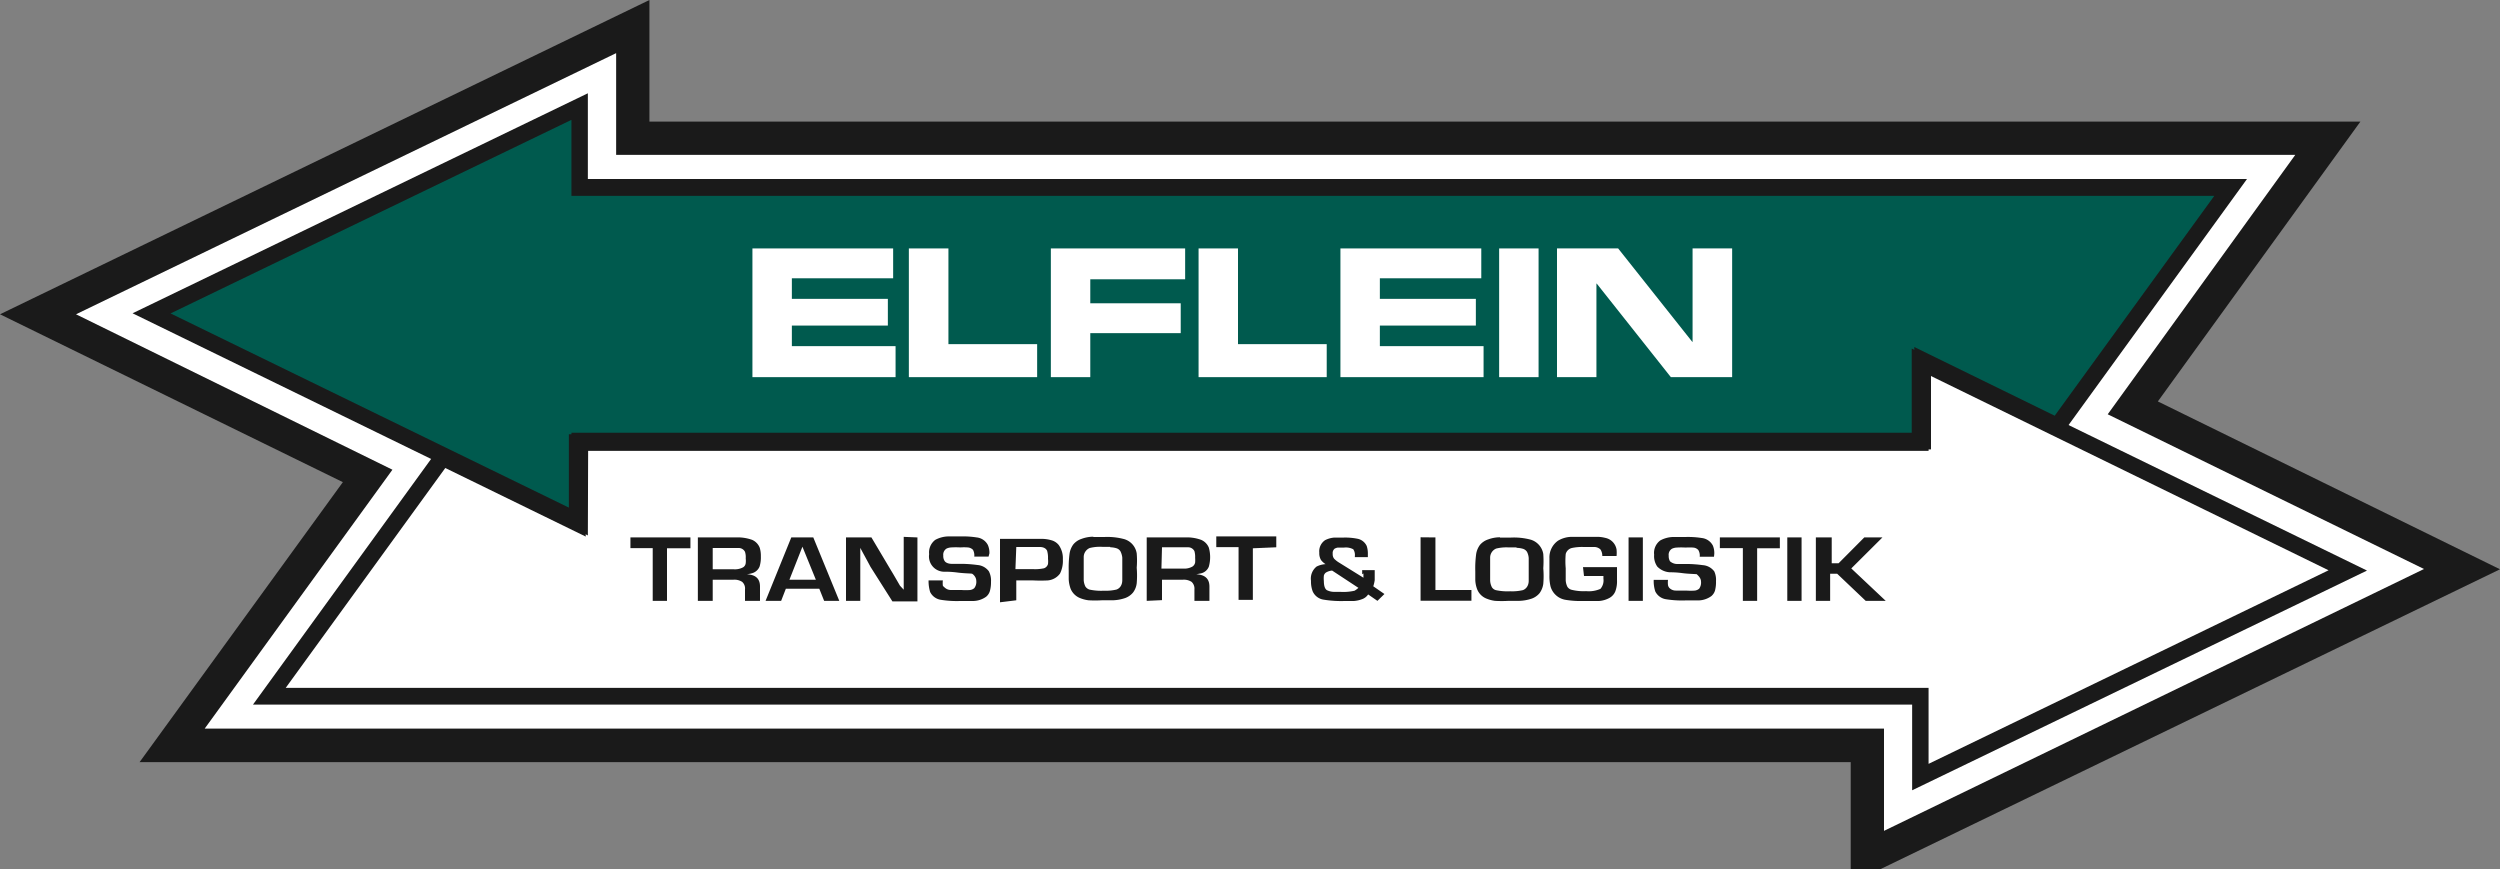
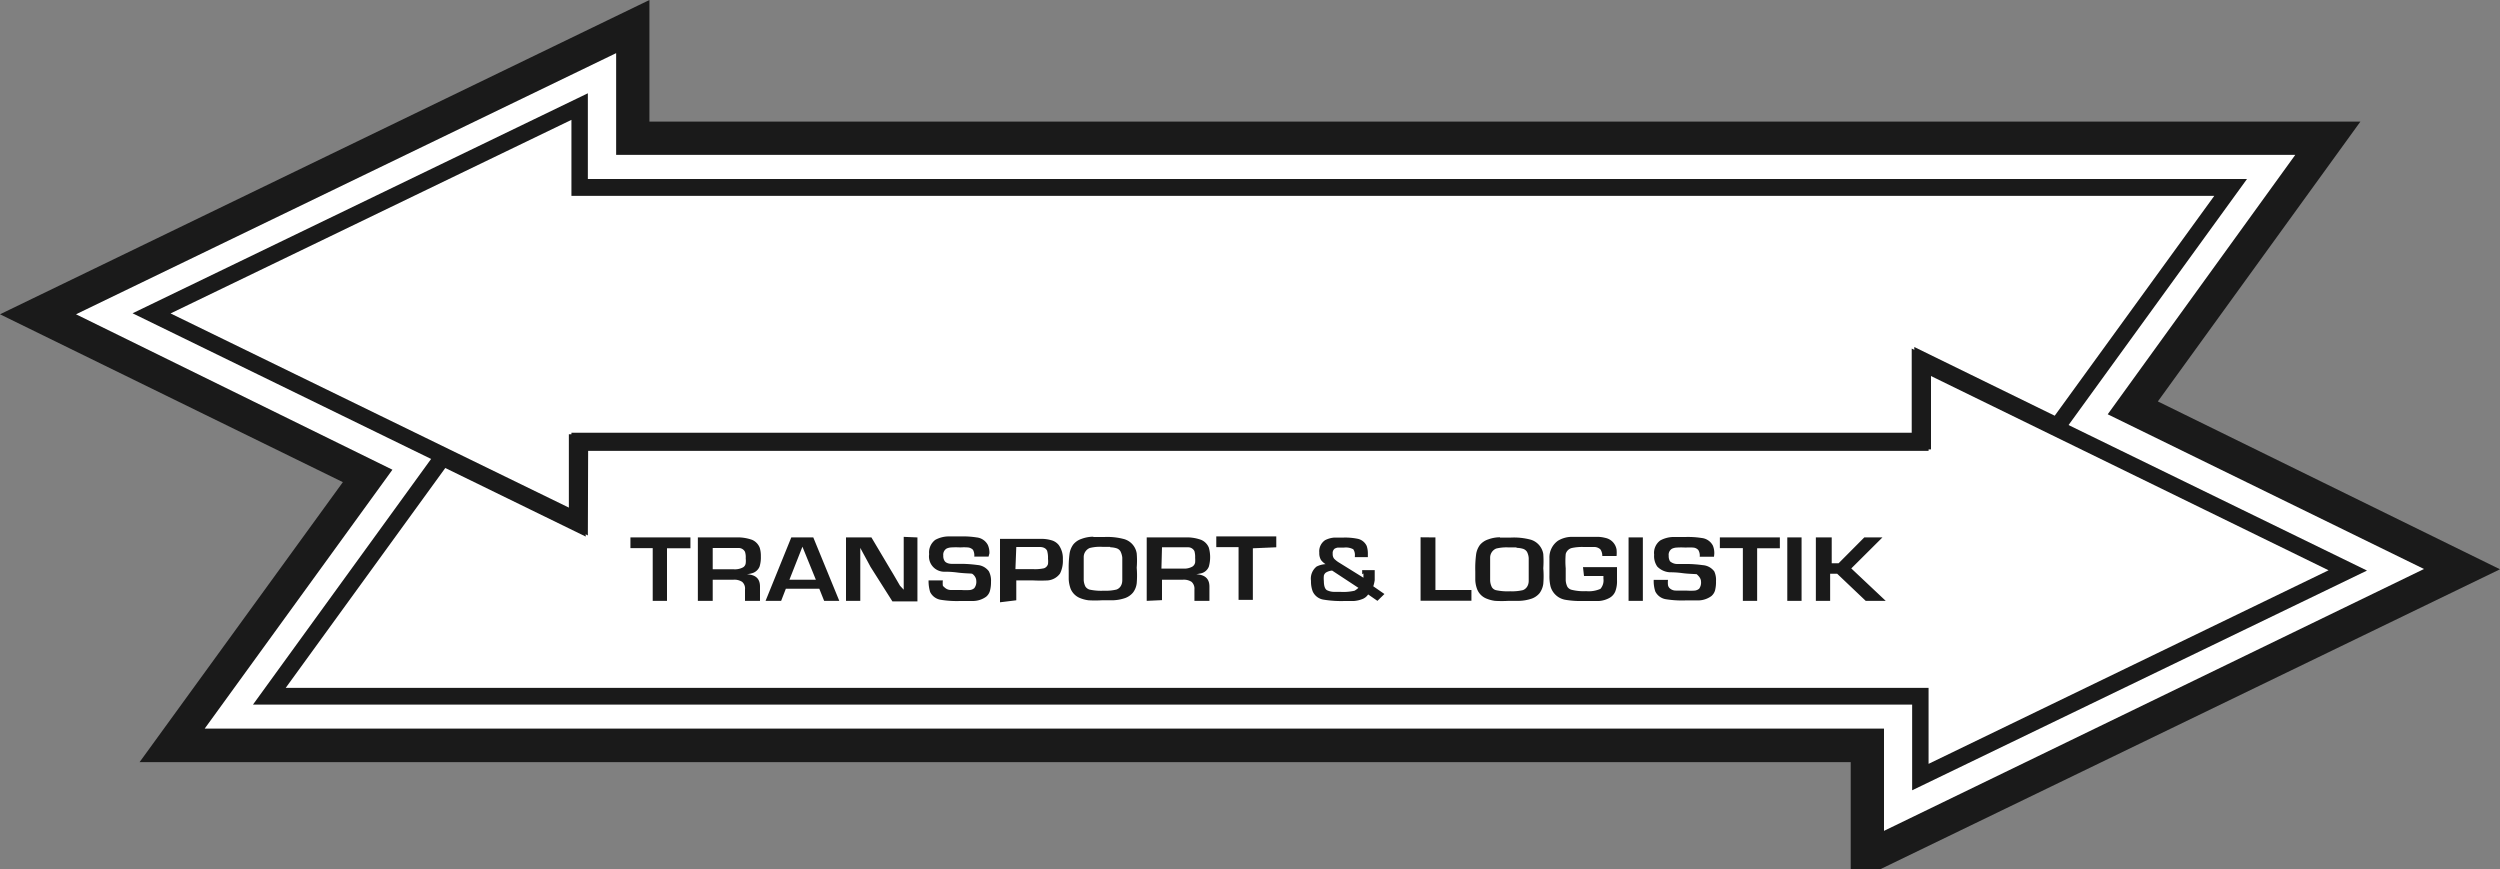
<svg xmlns="http://www.w3.org/2000/svg" id="icon" viewBox="0 0 175 60.85">
  <rect x="0" y="0" width="175" height="60.85" fill="#808080" stroke="none" />
  <defs>
    <style>.cls-1{fill:none;}.cls-2{clip-path:url(#clip-path);}.cls-3{fill:#fff;}.cls-4{fill:#1a1a1a;}.cls-5{fill:#005a4e;}</style>
    <clipPath id="clip-path" transform="translate(0)">
      <rect class="cls-1" width="175" height="60.85" />
    </clipPath>
  </defs>
  <title>elflein-logo</title>
  <g class="cls-2">
    <path class="cls-3" d="M160.67,9.68H44.3V1.86l-1.67.81L4.81,21,2.66,22l2.15,1.06,20.9,10.22-12.32,17-1.34,1.85H130.71V60l1.67-.81,37.81-18.33,2.15-1-2.15-1-20.9-10.23,12.32-17L163,9.68Z" transform="translate(0)" />
  </g>
  <path class="cls-4" d="M27.47,32.88,5.32,22,43.13,3.72v7.12H160.67L147.54,29l22.14,10.83h0l-37.8,18.33V51H14.33ZM45.46,0,0,22,24,33.75,9.77,53.35H129.55v7.5h2.06l43.39-21L151.05,28.1,165.23,8.51H45.46Z" transform="translate(0)" />
  <g class="cls-2">
    <path class="cls-4" d="M48.33,38.38v-.76h-4.2v.75h1.56v3.69h1V38.38Zm1.56,3.68V40.58h1.45a1,1,0,0,1,.61.15.61.61,0,0,1,.2.53v.8H53.2v-1c0-.54-.29-.83-.92-.86v0a2.64,2.64,0,0,0,.35-.07.8.8,0,0,0,.54-.47,2.17,2.17,0,0,0,.09-.72,1.89,1.89,0,0,0-.08-.6,1,1,0,0,0-.53-.55,3,3,0,0,0-1.15-.17H48.85v4.44Zm0-3.7h1.82a.49.49,0,0,1,.44.27,1.22,1.22,0,0,1,.05.46,1.34,1.34,0,0,1,0,.33.39.39,0,0,1-.18.29,1.2,1.2,0,0,1-.66.14H49.89Zm7.8,3.7h1.06l-1.82-4.44H55.39l-1.8,4.44h1.09l.33-.85h2.34Zm-2.43-1.48.91-2.31.94,2.31Zm8-3v2.56c0,.29,0,.57,0,.86v.28h0L63,41c-.28-.48-.49-.85-.64-1.09L61,37.62H59.22v4.44h1V39.52q0-.44,0-.87v-.3h0l.17.32q.41.75.54,1l1.54,2.43h1.75V37.62Zm6,1.15a1.36,1.36,0,0,0-.11-.58,1,1,0,0,0-.78-.53,6.19,6.19,0,0,0-1.15-.07l-.89,0a2,2,0,0,0-.86.24,1.1,1.1,0,0,0-.43,1,1.07,1.07,0,0,0,1.11,1.23c.14,0,.43,0,.89.06s.94.06,1,.08.3.22.3.5a.72.72,0,0,1-.14.51.56.56,0,0,1-.29.13,4.05,4.05,0,0,1-.61,0h-.73a.63.63,0,0,1-.45-.18A.54.54,0,0,1,66,41a1.58,1.58,0,0,1,0-.37H65a2.62,2.62,0,0,0,.11.81,1,1,0,0,0,.71.54,7,7,0,0,0,1.38.09q.54,0,.93,0a1.6,1.6,0,0,0,.9-.3.82.82,0,0,0,.26-.39,2.27,2.27,0,0,0,.08-.66,1.4,1.4,0,0,0-.15-.73,1.1,1.1,0,0,0-.8-.44,9.14,9.14,0,0,0-1-.08l-.78,0c-.27,0-.44-.09-.51-.19a.63.63,0,0,1-.1-.39.5.5,0,0,1,.23-.49.88.88,0,0,1,.33-.08,5.28,5.28,0,0,1,.64,0,3.41,3.41,0,0,1,.51,0,.56.56,0,0,1,.37.17.83.83,0,0,1,.09.47h1Zm1.88,3.29V40.63h1.2a10.17,10.17,0,0,0,1,0,1.19,1.19,0,0,0,.86-.48,2,2,0,0,0,.2-1,1.59,1.59,0,0,0-.29-1,1,1,0,0,0-.47-.32,2.48,2.48,0,0,0-.75-.11H70v4.44Zm0-3.73h1.64c.28,0,.45.11.52.27a1.76,1.76,0,0,1,.06.55,1.64,1.64,0,0,1,0,.37.44.44,0,0,1-.28.3,2.92,2.92,0,0,1-.75.06H71.08Zm5.4-.72a2.37,2.37,0,0,0-.83.15,1.27,1.27,0,0,0-.57.38,1.44,1.44,0,0,0-.27.65,7.55,7.55,0,0,0-.06,1.2c0,.23,0,.43,0,.6a2.27,2.27,0,0,0,.14.68,1.2,1.2,0,0,0,.64.63,2.38,2.38,0,0,0,.6.16,7.8,7.8,0,0,0,.94,0l.76,0a2.89,2.89,0,0,0,.88-.16,1.28,1.28,0,0,0,.54-.38,1.33,1.33,0,0,0,.26-.65,6.54,6.54,0,0,0,0-1.09,6,6,0,0,0,0-1,1.24,1.24,0,0,0-.87-1,4.54,4.54,0,0,0-1.39-.15c-.31,0-.56,0-.78,0m1.19.72a1.55,1.55,0,0,1,.44.07.49.49,0,0,1,.27.21,1.28,1.28,0,0,1,.13.44c0,.09,0,.32,0,.67,0,.51,0,.81,0,.91,0,.36-.18.58-.41.66a3.28,3.28,0,0,1-.89.08,3.85,3.85,0,0,1-1-.08.54.54,0,0,1-.28-.21,1.16,1.16,0,0,1-.12-.45c0-.1,0-.3,0-.6,0-.54,0-.87,0-1a.69.69,0,0,1,.42-.65,3,3,0,0,1,.9-.08h.53m3.63,3.73V40.58h1.46a1,1,0,0,1,.61.15.64.64,0,0,1,.2.53v.8h1.05v-1c0-.54-.3-.83-.92-.86v0l.35-.07a.77.77,0,0,0,.53-.47,2.47,2.47,0,0,0,0-1.32,1,1,0,0,0-.54-.55,2.9,2.9,0,0,0-1.14-.17H80.27v4.44Zm0-3.7h1.83a.49.49,0,0,1,.44.27,1.47,1.47,0,0,1,.05.46,2.16,2.16,0,0,1,0,.33.43.43,0,0,1-.19.29,1.14,1.14,0,0,1-.65.14H81.3Zm8,0v-.76h-4.2v.75h1.56v3.69h1V38.38Zm6.1,1.83c0,.1,0,.2,0,.3L93.7,39.36a1.68,1.68,0,0,1-.31-.25.49.49,0,0,1-.1-.34.4.4,0,0,1,.13-.36.69.69,0,0,1,.23-.08l.44,0a1.1,1.1,0,0,1,.64.12.72.72,0,0,1,.11.48V39h.91c0-.12,0-.18,0-.21a1.69,1.69,0,0,0-.08-.57.9.9,0,0,0-.61-.5,4.36,4.36,0,0,0-1-.09l-.64,0a1.67,1.67,0,0,0-.66.18.94.94,0,0,0-.41.88.92.92,0,0,0,.12.51,1.18,1.18,0,0,0,.32.29,1.62,1.62,0,0,0-.63.17,1.08,1.08,0,0,0-.39,1,1.94,1.94,0,0,0,.12.74,1,1,0,0,0,.79.58,7.56,7.56,0,0,0,1.44.09l.65,0a2,2,0,0,0,.58-.13.84.84,0,0,0,.42-.33l.65.45.49-.48-.78-.54a2.63,2.63,0,0,0,.1-.43c0-.16,0-.39,0-.7h-.88a2.81,2.81,0,0,1,0,.29m-.26.95a1.76,1.76,0,0,1-.27.2,3.5,3.5,0,0,1-1,.08h-.42a1.14,1.14,0,0,1-.52-.12c-.14-.09-.21-.31-.21-.64a1.77,1.77,0,0,1,0-.37.36.36,0,0,1,.16-.23,1,1,0,0,1,.42-.13Zm4.35-3.54v4.44H103v-.75h-2.52V37.62Zm5.56,0a2.37,2.37,0,0,0-.83.15,1.27,1.27,0,0,0-.57.38,1.44,1.44,0,0,0-.27.65,7.55,7.55,0,0,0-.06,1.2c0,.23,0,.43,0,.6a2,2,0,0,0,.14.68,1.16,1.16,0,0,0,.64.63,2.38,2.38,0,0,0,.6.16,7.8,7.8,0,0,0,.94,0l.75,0a3,3,0,0,0,.89-.16,1.28,1.28,0,0,0,.54-.38,1.43,1.43,0,0,0,.26-.65,6.54,6.54,0,0,0,0-1.09,7.32,7.32,0,0,0,0-1,1.26,1.26,0,0,0-.87-1,4.54,4.54,0,0,0-1.39-.15c-.31,0-.57,0-.78,0m1.18.72a1.63,1.63,0,0,1,.45.07.52.52,0,0,1,.27.21,1.11,1.11,0,0,1,.12.44c0,.09,0,.32,0,.67,0,.51,0,.81,0,.91,0,.36-.19.58-.41.66a3.33,3.33,0,0,1-.89.08,3.85,3.85,0,0,1-1-.08.47.47,0,0,1-.28-.21,1.16,1.16,0,0,1-.12-.45c0-.1,0-.3,0-.6,0-.54,0-.87,0-1a.69.69,0,0,1,.42-.65,3,3,0,0,1,.89-.08h.53m4.73,2h1.36v.19a.9.9,0,0,1-.21.71,2,2,0,0,1-1,.16,3.48,3.48,0,0,1-1-.09.5.5,0,0,1-.31-.21,1.17,1.17,0,0,1-.12-.46c0-.08,0-.36,0-.84a5.67,5.67,0,0,1,0-1,.59.59,0,0,1,.43-.42,3.38,3.38,0,0,1,.83-.07l.72,0a.63.63,0,0,1,.45.17.79.79,0,0,1,.13.46h1a2.49,2.49,0,0,0,0-.45,1,1,0,0,0-.8-.82,2.13,2.13,0,0,0-.49-.07c-.19,0-.48,0-.88,0s-.72,0-1,0a1.89,1.89,0,0,0-.93.27,1.43,1.43,0,0,0-.6,1.22c0,.24,0,.64,0,1.19a3.06,3.06,0,0,0,.08.8,1.31,1.31,0,0,0,1.06.93,6.3,6.3,0,0,0,1.17.08c.46,0,.85,0,1.16,0a1.79,1.79,0,0,0,.74-.22.92.92,0,0,0,.4-.45,2,2,0,0,0,.12-.79c0-.41,0-.71,0-.91h-2.38ZM114,42.06h1V37.62h-1Zm6-3.29a1.37,1.37,0,0,0-.1-.58,1,1,0,0,0-.78-.53,6.19,6.19,0,0,0-1.15-.07l-.89,0a2,2,0,0,0-.86.24,1.08,1.08,0,0,0-.43,1,1.27,1.27,0,0,0,.22.83,1.33,1.33,0,0,0,.89.4c.13,0,.43,0,.88.06s1,.06,1,.08.29.22.29.5a.73.73,0,0,1-.13.51.6.6,0,0,1-.29.13,4.05,4.05,0,0,1-.61,0h-.73a.63.63,0,0,1-.45-.18.42.42,0,0,1-.1-.2,1.58,1.58,0,0,1,0-.37h-1a2.34,2.34,0,0,0,.11.81,1,1,0,0,0,.71.54,7,7,0,0,0,1.38.09c.36,0,.66,0,.93,0a1.6,1.6,0,0,0,.9-.3.82.82,0,0,0,.26-.39,2.33,2.33,0,0,0,.07-.66A1.41,1.41,0,0,0,120,40a1.1,1.1,0,0,0-.81-.44,8.65,8.65,0,0,0-1-.08l-.77,0a.77.77,0,0,1-.52-.19.7.7,0,0,1-.09-.39.49.49,0,0,1,.23-.49.88.88,0,0,1,.33-.08,5.1,5.1,0,0,1,.63,0,3.64,3.64,0,0,1,.52,0,.53.53,0,0,1,.36.17.74.74,0,0,1,.1.47h1Zm4.59-.39v-.76h-4.2v.75H122v3.69h1V38.38Zm.52,3.68h1V37.62h-1Zm2-4.44v4.44h1v-1.9h.49l2,1.9H132l-2.41-2.27,2.18-2.17h-1.27l-1.8,1.81h-.48V37.62Z" transform="translate(0)" />
-     <path class="cls-5" d="M39.73,7.86l-28,13.55-1.08.52,1.08.53,28,13.68.83.41V30.88h94V25.26l9,4.4.44.22.29-.4,11.19-15.43.67-.92H40.56V7.46Z" transform="translate(0)" />
  </g>
  <path class="cls-4" d="M11.94,21.94h0L40,35.62V30.29h94v-6l9.83,4.81L155,13.71H40V8.39h0ZM41.15,37.48,9.28,21.93,41.15,6.53v6H157.29L144.17,30.62l-9-4.43v5.27h-94Z" transform="translate(0)" />
  <path class="cls-4" d="M20,48.15H135v5.32h0l28-13.55L135,26.24v5.32H41v6l-9.83-4.8Zm113.85,7.17v-6H17.71L30.82,31.24l9,4.42V30.4h94v-6l31.87,15.54Z" transform="translate(0)" />
  <polygon class="cls-3" points="52.67 26.4 62.69 26.4 62.69 24.23 55.43 24.23 55.43 22.79 62.15 22.79 62.15 20.92 55.43 20.92 55.43 19.48 62.52 19.48 62.52 17.39 52.67 17.39 52.67 26.4" />
  <polygon class="cls-3" points="63.62 26.4 72.6 26.4 72.6 24.09 66.39 24.09 66.39 17.39 63.62 17.39 63.62 26.4" />
  <polygon class="cls-3" points="73.56 26.4 76.32 26.4 76.32 23.32 82.65 23.32 82.65 21.23 76.32 21.23 76.32 19.55 82.96 19.55 82.96 17.39 73.56 17.39 73.56 26.4" />
  <polygon class="cls-3" points="83.9 26.4 92.87 26.4 92.87 24.09 86.66 24.09 86.66 17.39 83.9 17.39 83.9 26.4" />
-   <polygon class="cls-3" points="93.83 26.4 103.85 26.4 103.85 24.23 96.59 24.23 96.59 22.79 103.31 22.79 103.31 20.92 96.59 20.92 96.59 19.48 103.69 19.48 103.69 17.39 93.83 17.39 93.83 26.4" />
  <rect class="cls-3" x="104.94" y="17.39" width="2.76" height="9.01" />
  <polygon class="cls-3" points="108.99 26.4 111.75 26.4 111.75 19.85 111.77 19.85 116.96 26.4 121.25 26.4 121.25 17.39 118.48 17.39 118.48 23.93 118.46 23.93 113.27 17.39 108.99 17.39 108.99 26.4" />
</svg>